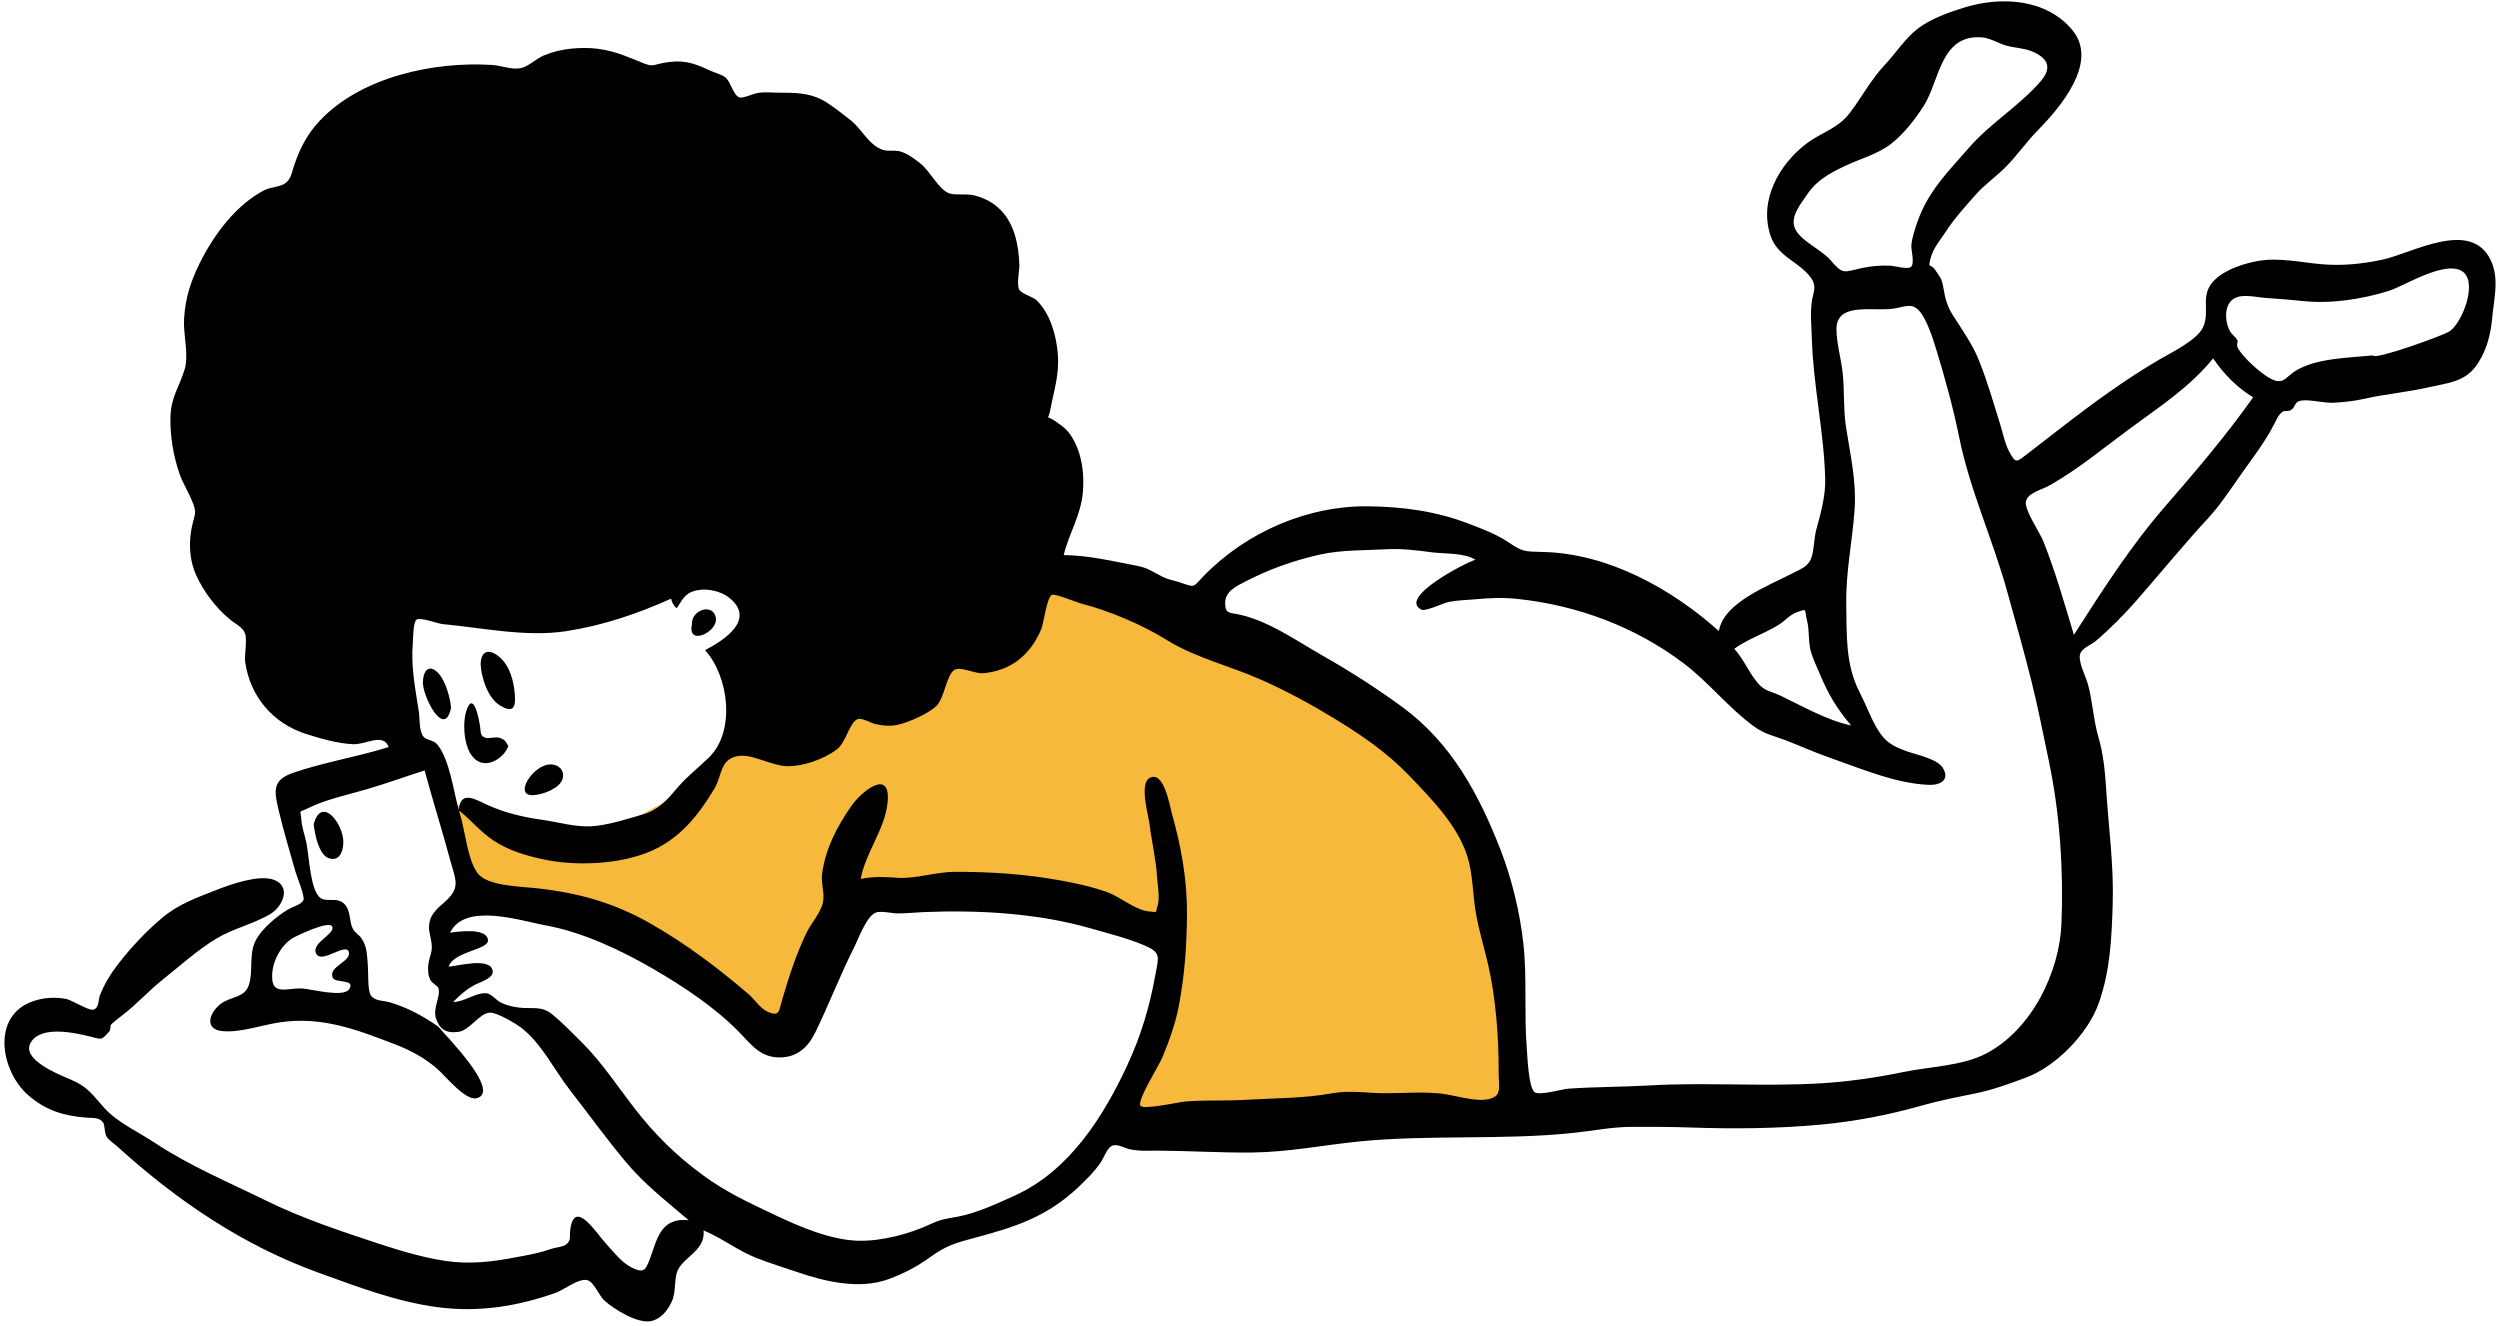
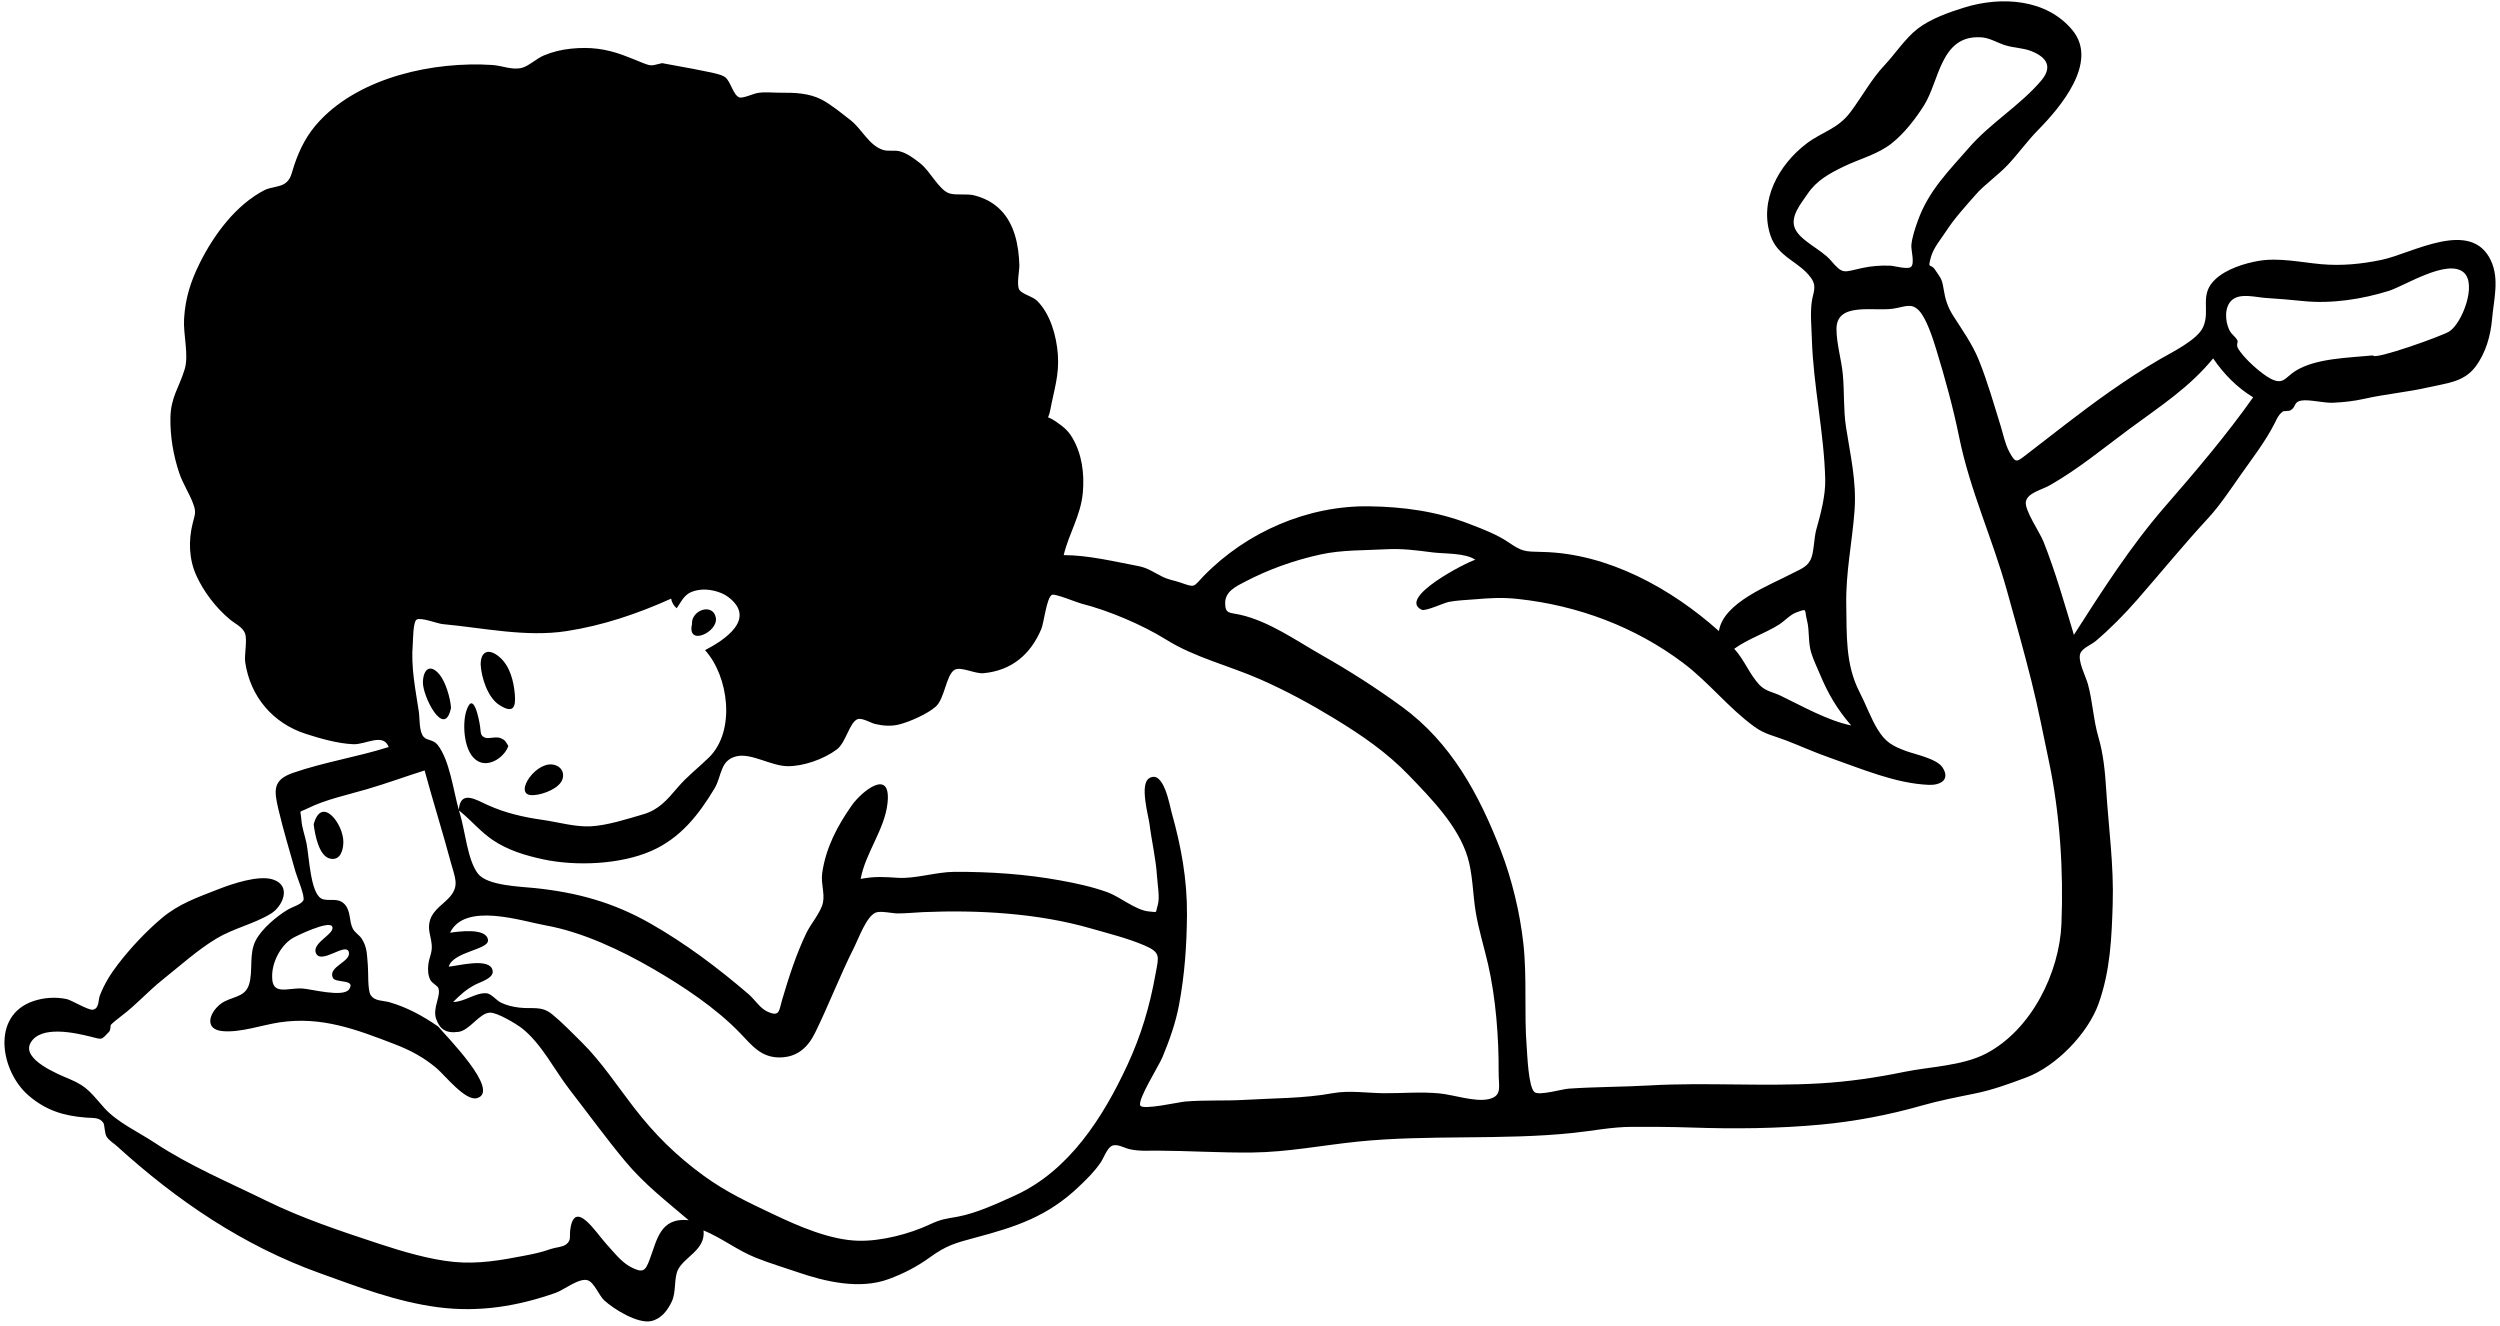
<svg xmlns="http://www.w3.org/2000/svg" width="281px" height="149px" viewBox="0 0 281 149" version="1.1">
  <title>LayingDoodle</title>
  <g id="Justins-workspace" stroke="none" stroke-width="1" fill="none" fill-rule="evenodd">
    <g id="M-Landing" transform="translate(-47, -1780)">
      <g id="LayingDoodle" transform="translate(47.5, 1780)">
-         <polyline id="Path" fill="#F6B93B" points="50.909 90.477 51.667 100.036 66.063 103.477 77.05 108.448 85.764 116.095 89.931 112.654 95.235 100.801 101.297 99.654 123.27 101.948 130.847 104.242 128.195 117.242 125.543 126.801 169.49 124.124 167.975 101.948 158.882 81.683 122.891 64.095 95.993 67.537 77.05 88.566 68.715 93.154 53.94 92.389" />
-         <path d="M232.45,3.403 C235.414,7.008 231.048,12.105 228.572,14.621 C227.37,15.842 226.374,17.253 225.2,18.505 C224.039,19.742 222.583,20.715 221.541,21.909 C220.446,23.163 219.184,24.535 218.269,25.946 C217.69,26.839 216.831,27.837 216.543,28.875 C216.13,30.366 216.475,29.504 217.022,30.348 C217.58,31.209 217.768,31.259 217.957,32.459 C218.141,33.626 218.402,34.48 219.032,35.477 C220.07,37.119 221.191,38.662 221.923,40.478 C222.896,42.893 223.584,45.344 224.359,47.828 C224.662,48.797 224.864,49.907 225.352,50.799 C226.045,52.067 226.143,51.961 227.174,51.17 C230.251,48.81 233.364,46.315 236.572,44.065 C238.41,42.776 240.319,41.514 242.259,40.385 C243.59,39.61 246.45,38.231 247.117,36.793 C248,34.886 246.625,33.135 248.518,31.379 C249.751,30.235 251.76,29.601 253.366,29.323 C255.637,28.931 258.144,29.492 260.412,29.695 C262.705,29.9 264.946,29.676 267.195,29.207 C270.636,28.489 277.248,24.513 279.479,29.289 C280.455,31.378 279.795,33.694 279.611,35.836 C279.452,37.702 278.904,39.684 277.742,41.219 C276.414,42.974 274.481,43.066 272.469,43.532 C270.094,44.082 267.657,44.282 265.279,44.819 C264.107,45.083 262.952,45.211 261.749,45.267 C260.678,45.316 259.134,44.882 258.195,45.019 C257.304,45.149 257.608,45.712 256.983,46.102 C256.729,46.26 256.212,46.147 256.053,46.274 C255.618,46.624 255.493,46.929 255.176,47.563 C254.168,49.576 252.644,51.538 251.349,53.383 C250.258,54.936 248.994,56.839 247.711,58.225 C244.99,61.165 242.348,64.404 239.663,67.475 C238.296,69.038 236.658,70.7 235.07,72.044 C234.58,72.459 233.59,72.832 233.34,73.412 C232.982,74.24 233.954,76.062 234.181,76.893 C234.72,78.871 234.793,80.914 235.365,82.862 C235.913,84.725 236.112,86.757 236.233,88.698 C236.508,93.088 237.107,97.251 236.967,101.643 C236.845,105.43 236.706,109.062 235.392,112.781 C234.195,116.165 230.611,119.85 227.278,121.097 C225.294,121.84 223.45,122.515 221.454,122.917 C219.482,123.315 217.404,123.722 215.446,124.282 C211.813,125.32 207.984,126.046 204.211,126.401 C199.383,126.856 194.345,126.9 189.529,126.732 C187.332,126.656 185.075,126.652 182.907,126.658 C180.661,126.665 178.545,127.108 176.3,127.343 C168.376,128.175 160.002,127.507 152.082,128.32 C148.168,128.722 144.26,129.496 140.278,129.542 C136.713,129.583 133.098,129.348 129.612,129.332 C128.506,129.327 127.542,129.415 126.438,129.162 C125.855,129.028 125.036,128.506 124.447,128.807 C123.934,129.069 123.546,130.175 123.227,130.646 C122.531,131.676 121.683,132.504 120.787,133.358 C117.232,136.749 113.709,137.891 109.043,139.133 C106.9,139.704 105.843,140.002 104.044,141.308 C102.579,142.371 101.097,143.135 99.41,143.762 C96.103,144.991 92.202,144.04 89.093,142.974 C87.588,142.457 86.006,141.987 84.468,141.374 C82.374,140.539 80.645,139.152 78.58,138.299 C78.817,140.503 76.428,141.244 75.703,142.725 C75.235,143.682 75.519,145.185 75.019,146.267 C74.556,147.27 73.84,148.219 72.724,148.481 C71.202,148.839 68.482,147.145 67.413,146.157 C66.82,145.608 66.29,144.147 65.564,143.904 C64.616,143.586 62.879,144.989 61.982,145.306 C57.69,146.822 53.34,147.537 48.731,146.933 C44.062,146.321 39.781,144.662 35.402,143.088 C26.826,140.007 19.361,134.935 12.645,128.827 C12.272,128.487 11.729,128.184 11.472,127.739 C11.247,127.35 11.266,126.432 11.119,126.214 C10.682,125.568 10.026,125.682 9.206,125.621 C6.67,125.429 4.656,124.816 2.691,123.116 C-0.402,120.44 -1.547,114.201 3.195,112.544 C4.407,112.12 5.741,112.035 6.994,112.296 C7.511,112.404 9.433,113.57 9.924,113.492 C10.669,113.373 10.524,112.415 10.722,111.902 C11.224,110.604 11.929,109.461 12.78,108.359 C14.195,106.528 15.918,104.687 17.687,103.197 C19.608,101.577 21.724,100.858 24.011,99.961 C25.552,99.357 28.56,98.32 30.192,98.86 C32.318,99.564 31.277,101.889 29.938,102.702 C28.025,103.863 25.729,104.339 23.791,105.515 C21.652,106.812 19.698,108.588 17.74,110.147 C16.165,111.402 14.8,112.95 13.199,114.153 C12.775,114.472 12.082,115.03 11.95,115.206 C11.904,115.267 11.961,115.763 11.751,115.983 C10.82,116.961 11.038,116.851 9.636,116.508 C7.983,116.103 4.038,115.188 2.924,117.239 C1.921,119.084 6.026,120.746 7.373,121.309 C9.352,122.135 9.814,122.964 11.228,124.538 C12.676,126.151 15.081,127.248 16.895,128.45 C20.816,131.049 25.224,132.893 29.423,134.958 C33.509,136.967 37.902,138.413 42.16,139.819 C44.73,140.667 47.811,141.578 50.509,141.839 C53.228,142.103 55.777,141.659 58.444,141.14 C59.511,140.933 60.316,140.774 61.431,140.38 C61.928,140.205 62.739,140.179 63.133,139.872 C63.745,139.397 63.49,139.017 63.599,138.205 C64.072,134.644 66.541,138.619 67.634,139.805 C68.477,140.72 69.307,141.845 70.417,142.425 C71.807,143.151 72.049,142.808 72.505,141.611 C73.358,139.368 73.679,136.82 76.903,137.149 C74.357,134.97 71.931,133.118 69.752,130.499 C67.603,127.916 65.593,125.139 63.531,122.484 C61.841,120.308 60.37,117.304 58.177,115.587 C57.483,115.045 55.375,113.794 54.573,113.821 C53.372,113.86 52.306,115.823 51.013,115.986 C49.584,116.167 48.926,115.668 48.518,114.507 C48.095,113.303 49.107,111.917 48.765,111.041 C48.67,110.797 48.062,110.506 47.874,110.152 C47.591,109.621 47.571,108.922 47.655,108.333 C47.781,107.455 48.092,107.097 48.025,106.214 C47.948,105.187 47.499,104.436 47.853,103.363 C48.224,102.235 49.368,101.617 50.082,100.784 C51.163,99.523 50.611,98.573 50.177,96.953 C49.249,93.488 48.167,90.062 47.225,86.598 C45.059,87.284 42.941,88.061 40.763,88.7 C38.669,89.315 36.077,89.867 34.134,90.837 C32.966,91.42 33.29,90.885 33.377,92.179 C33.432,93.017 33.786,93.954 33.95,94.78 C34.254,96.306 34.386,100.244 35.581,100.974 C36.304,101.415 37.468,100.774 38.263,101.665 C38.933,102.415 38.732,103.506 39.135,104.34 C39.386,104.858 39.87,105.056 40.172,105.532 C40.801,106.528 40.734,107.365 40.845,108.481 C40.915,109.183 40.807,111.288 41.157,111.834 C41.623,112.563 42.546,112.436 43.324,112.663 C45.286,113.235 47.093,114.229 48.759,115.388 C49.624,116.446 55.812,122.641 53.124,123.429 C51.827,123.81 49.53,120.884 48.597,120.089 C47.149,118.857 45.633,118.047 43.867,117.368 C39.559,115.709 35.661,114.218 30.97,114.907 C28.958,115.202 26.515,116.093 24.494,115.897 C22.461,115.7 22.987,113.885 24.259,112.872 C25.396,111.966 26.978,112.221 27.477,110.703 C27.981,109.169 27.44,107.23 28.248,105.693 C28.938,104.381 30.565,103.018 31.821,102.258 C32.368,101.926 33.307,101.695 33.593,101.207 C33.827,100.806 32.861,98.509 32.726,98.031 C32.07,95.692 31.355,93.351 30.799,90.986 C30.284,88.794 30.15,87.659 32.457,86.863 C35.978,85.649 39.669,85.081 43.191,83.965 C42.567,82.337 40.615,83.707 39.214,83.65 C37.497,83.581 35.51,83.015 33.874,82.488 C30.162,81.289 27.636,78.3 27.063,74.446 C26.936,73.6 27.334,71.905 27.026,71.157 C26.736,70.451 25.915,70.107 25.316,69.604 C23.77,68.308 22.4,66.528 21.567,64.686 C20.731,62.84 20.672,60.766 21.158,58.817 C21.426,57.744 21.577,57.596 21.199,56.581 C20.761,55.407 20.046,54.361 19.643,53.155 C18.981,51.178 18.62,49.047 18.656,46.96 C18.697,44.619 19.636,43.568 20.258,41.504 C20.748,39.874 20.079,37.622 20.191,35.814 C20.334,33.5 20.926,31.641 21.948,29.582 C23.518,26.417 26.004,23.025 29.24,21.366 C29.88,21.038 30.932,21.019 31.504,20.637 C32.214,20.163 32.27,19.465 32.548,18.634 C33.211,16.654 34.04,15.05 35.474,13.536 C40.126,8.627 48.279,6.888 54.817,7.302 C55.991,7.377 57.11,7.933 58.223,7.606 C58.994,7.38 59.811,6.576 60.606,6.243 C61.611,5.822 62.619,5.575 63.702,5.468 C65.839,5.254 67.578,5.48 69.548,6.202 C70.292,6.475 71.004,6.773 71.737,7.069 C72.895,7.537 72.829,7.314 73.917,7.097 C76.087,6.665 77.333,6.985 79.255,7.911 C79.768,8.158 80.578,8.341 81.018,8.687 C81.642,9.176 81.896,10.665 82.59,10.943 C82.975,11.097 84.166,10.529 84.662,10.449 C85.538,10.305 86.396,10.431 87.267,10.422 C88.81,10.405 90.441,10.463 91.851,11.193 C92.912,11.742 94.189,12.803 95.103,13.509 C96.367,14.486 97.157,16.333 98.736,16.844 C99.354,17.045 100.023,16.842 100.655,17.013 C101.477,17.235 102.268,17.832 102.934,18.358 C104.081,19.264 105.05,21.37 106.218,21.738 C106.998,21.984 108.209,21.728 109.101,21.982 C110.221,22.302 111.148,22.765 111.978,23.612 C113.561,25.229 114.008,27.618 114.076,29.81 C114.094,30.401 113.73,32.067 114.084,32.592 C114.398,33.057 115.581,33.325 116.063,33.803 C117.57,35.295 118.25,37.782 118.402,39.827 C118.577,42.16 117.975,43.805 117.56,46.037 C117.302,47.429 116.968,46.537 118.142,47.357 C118.948,47.92 119.504,48.313 120.027,49.197 C121.119,51.044 121.394,53.221 121.214,55.326 C120.988,57.953 119.657,59.91 119.059,62.395 C121.817,62.395 124.788,63.125 127.483,63.634 C128.477,63.821 129.247,64.368 130.129,64.807 C130.891,65.185 131.459,65.229 132.178,65.48 C133.916,66.087 133.58,65.986 134.79,64.744 C139.609,59.798 146.468,56.811 153.385,56.909 C157.244,56.962 160.976,57.472 164.583,58.862 C166.078,59.437 167.74,60.058 169.066,60.962 C170.602,62.008 170.831,61.996 172.862,62.039 C180.217,62.191 187.354,66.144 192.707,70.935 C193.185,67.721 198.401,65.794 200.927,64.462 C201.79,64.007 202.583,63.77 203.008,62.917 C203.405,62.119 203.382,60.478 203.648,59.538 C204.135,57.811 204.699,55.699 204.655,53.879 C204.528,48.608 203.31,43.361 203.152,38.078 C203.112,36.752 202.961,35.263 203.138,33.949 C203.28,32.89 203.762,32.23 203.068,31.251 C201.751,29.391 199.321,28.926 198.504,26.478 C197.187,22.532 199.449,18.497 202.537,16.15 C204.315,14.799 206.052,14.513 207.477,12.619 C208.76,10.913 209.845,8.895 211.308,7.343 C212.535,6.043 213.652,4.3 215.058,3.218 C216.499,2.108 218.616,1.358 220.337,0.831 C224.469,-0.435 229.543,-0.133 232.45,3.403 Z M103.293,102.521 C102.332,102.562 101.365,102.671 100.401,102.669 C99.816,102.669 98.454,102.352 97.927,102.575 C96.872,103.022 96.018,105.466 95.525,106.441 C93.928,109.603 92.671,112.918 91.113,116.093 C90.302,117.744 89.092,118.829 87.18,118.856 C85.038,118.886 84.029,117.512 82.67,116.102 C79.958,113.291 76.309,110.874 72.943,108.918 C69.308,106.807 64.973,104.76 60.834,104.014 C58.078,103.518 51.763,101.377 50.086,104.836 C50.943,104.721 54.214,104.221 54.352,105.671 C54.457,106.76 50.433,106.946 49.936,108.652 C50.988,108.57 54.62,107.556 54.875,109.12 C55.011,109.952 53.493,110.371 52.959,110.652 C51.902,111.208 51.265,111.786 50.432,112.623 C51.717,112.623 52.983,111.531 54.203,111.645 C54.706,111.692 55.311,112.445 55.769,112.675 C56.419,113 57.119,113.162 57.836,113.251 C59.395,113.444 60.338,113.004 61.582,114.02 C62.698,114.932 63.858,116.137 64.886,117.152 C67.081,119.321 68.887,122.072 70.77,124.509 C73.095,127.516 75.508,129.904 78.6,132.157 C81.117,133.991 83.668,135.178 86.52,136.528 C89.318,137.852 92.836,139.388 96.01,139.461 C98.542,139.519 101.706,138.707 104.01,137.625 C105.35,136.997 105.838,136.997 107.178,136.748 C109.26,136.362 111.669,135.244 113.595,134.367 C119.645,131.613 123.479,125.61 126.207,119.734 C127.76,116.39 128.73,113.123 129.377,109.505 C129.729,107.533 130.036,107.071 128.117,106.256 C126.179,105.433 124.084,104.924 122.067,104.342 C116.149,102.637 109.404,102.261 103.293,102.521 Z M117.749,66.855 C117.146,67.127 116.825,70.031 116.553,70.678 C115.344,73.566 113.2,75.368 110.054,75.668 C109.078,75.762 107.485,74.872 106.786,75.293 C105.849,75.856 105.679,78.548 104.671,79.431 C103.743,80.244 101.809,81.104 100.619,81.416 C99.699,81.658 98.788,81.591 97.872,81.379 C97.35,81.258 96.353,80.612 95.842,80.855 C94.971,81.271 94.56,83.481 93.566,84.231 C92.112,85.327 89.804,86.139 88.024,86.119 C86.189,86.098 83.977,84.647 82.343,84.994 C80.403,85.406 80.658,87.212 79.811,88.623 C78.012,91.62 75.969,94.202 72.735,95.633 C69.238,97.181 64.225,97.378 60.556,96.59 C58.562,96.162 56.561,95.557 54.878,94.413 C53.537,93.502 52.531,92.288 51.289,91.258 L51.086,91.094 L51.096,91.13 C51.124,91.226 51.152,91.32 51.18,91.411 C51.772,93.297 52.034,96.645 53.209,98.184 C54.26,99.561 57.911,99.638 59.669,99.824 C64.378,100.32 68.429,101.424 72.583,103.788 C76.56,106.051 80.192,108.789 83.635,111.741 C84.343,112.347 84.908,113.318 85.763,113.709 C87.161,114.345 87.048,113.602 87.417,112.357 C88.175,109.803 88.979,107.281 90.135,104.874 C90.629,103.842 91.755,102.564 91.996,101.468 C92.227,100.417 91.752,99.27 91.914,98.141 C92.321,95.29 93.607,92.859 95.22,90.553 C96.339,88.953 99.687,86.228 99.26,90.256 C98.944,93.231 96.773,95.866 96.239,98.788 C97.885,98.481 98.918,98.571 100.399,98.665 C102.421,98.793 104.719,98.001 106.803,97.994 C110.798,97.982 114.733,98.242 118.66,98.955 C120.478,99.285 122.21,99.658 123.963,100.281 C125.341,100.77 127.173,102.328 128.64,102.447 C129.704,102.533 129.333,102.673 129.623,101.764 C129.892,100.921 129.603,99.405 129.549,98.52 C129.427,96.519 128.948,94.572 128.699,92.584 C128.593,91.731 127.575,88.175 128.649,87.486 C130.292,86.431 130.978,90.569 131.187,91.31 C132.259,95.11 132.948,98.853 132.916,102.826 C132.888,106.261 132.66,109.564 132.018,112.979 C131.638,114.997 130.942,116.934 130.161,118.826 C129.749,119.823 127.335,123.6 127.671,124.265 C127.94,124.799 132.042,123.87 132.673,123.816 C134.918,123.624 137.169,123.758 139.417,123.624 C142.739,123.427 146.086,123.467 149.267,122.881 C151.164,122.531 153.177,122.866 155.073,122.878 C157.163,122.892 159.183,122.698 161.287,122.898 C162.885,123.049 165.282,123.893 166.824,123.542 C168.402,123.183 167.936,122.127 167.947,120.519 C167.972,116.635 167.627,112.165 166.76,108.388 C166.303,106.397 165.688,104.47 165.36,102.446 C165.031,100.421 165.048,98.232 164.438,96.271 C163.355,92.792 160.379,89.772 157.913,87.201 C155.376,84.555 152.553,82.634 149.441,80.737 C146.795,79.124 143.999,77.61 141.133,76.349 C137.692,74.834 133.786,73.901 130.597,71.907 C127.944,70.249 124.106,68.613 121.045,67.845 C120.561,67.723 118.092,66.701 117.749,66.855 Z M212.253,34.7 C210.046,35.011 205.919,33.932 205.921,36.977 C205.922,38.648 206.476,40.399 206.633,42.071 C206.818,44.043 206.69,46.028 206.99,47.992 C207.477,51.172 208.19,54.109 207.951,57.377 C207.691,60.929 206.951,64.341 207.02,67.944 C207.085,71.372 206.901,74.678 208.529,77.824 C209.216,79.152 209.773,80.713 210.529,81.956 C211.415,83.412 212.182,83.839 213.765,84.425 C214.757,84.793 217.198,85.271 217.84,86.261 C218.768,87.69 217.529,88.268 216.31,88.219 C212.543,88.07 208.675,86.388 205.144,85.159 C203.482,84.581 201.883,83.853 200.25,83.222 C198.945,82.717 197.881,82.543 196.694,81.683 C193.802,79.586 191.57,76.688 188.718,74.538 C183.323,70.469 176.854,68.04 170.077,67.319 C168.334,67.134 166.984,67.217 165.238,67.365 C164.271,67.447 163.315,67.473 162.358,67.651 C161.806,67.754 159.728,68.742 159.296,68.536 C156.493,67.203 164.431,63.143 165.324,62.921 C164.196,62.126 161.853,62.263 160.5,62.086 C158.773,61.86 157.094,61.64 155.35,61.735 C152.911,61.869 150.317,61.796 147.924,62.323 C144.925,62.983 142.086,63.996 139.376,65.417 C138.471,65.891 137.199,66.468 137.207,67.79 C137.215,69.033 137.71,68.829 138.919,69.104 C142.176,69.846 145.19,72.006 148.092,73.652 C151.178,75.402 154.251,77.367 157.114,79.464 C162.603,83.483 165.735,89.265 168.173,95.551 C169.434,98.802 170.348,102.598 170.728,106.063 C171.15,109.918 170.798,113.795 171.099,117.645 C171.17,118.555 171.292,122.187 171.978,122.753 C172.498,123.182 175.082,122.415 175.81,122.364 C178.854,122.155 181.917,122.175 184.904,122.003 C191.215,121.639 197.686,122.147 204.055,121.772 C207.259,121.584 210.361,121.133 213.503,120.486 C216.423,119.885 220.063,119.813 222.726,118.424 C227.855,115.751 230.981,109.305 231.206,103.848 C231.45,97.932 231.046,91.494 229.804,85.601 C229.153,82.51 228.589,79.569 227.823,76.515 C226.965,73.097 226.003,69.693 225.061,66.316 C223.44,60.503 220.917,55.088 219.709,49.131 C219.044,45.854 218.103,42.428 217.12,39.23 C216.758,38.051 216.044,35.812 215.201,34.916 C214.315,33.976 213.571,34.515 212.253,34.7 Z M32.32,105.49 C30.99,106.341 30.031,108.255 30.092,109.833 C30.092,111.915 31.82,111.028 33.448,111.104 C34.439,111.15 38.104,112.167 38.749,111.185 C39.518,110.012 37.204,110.536 36.911,109.906 C36.319,108.634 39.034,108.097 38.703,106.994 C38.371,105.891 35.612,108.436 35.02,107.155 C34.473,105.97 37.26,104.945 36.832,104.129 C36.469,103.437 32.789,105.189 32.32,105.49 Z M38.093,94.639 C38.086,95.526 37.78,96.707 36.677,96.526 C35.3,96.3 34.882,93.654 34.757,92.653 C35.639,89.356 38.107,92.617 38.093,94.639 Z M78.083,66.308 C76.49,66.558 76.311,67.271 75.566,68.366 C75.226,68.095 75.016,67.736 74.935,67.288 C71.17,68.985 67.253,70.311 63.169,70.938 C58.619,71.638 53.873,70.579 49.25,70.148 C48.651,70.093 46.815,69.353 46.327,69.646 C45.924,69.89 45.931,71.931 45.898,72.326 C45.673,75.016 46.186,77.392 46.581,80.025 C46.686,80.726 46.582,82.244 47.134,82.842 C47.523,83.262 48.214,83.109 48.706,83.744 C50.031,85.457 50.445,88.775 51.055,90.984 L51.07,91.038 L51.073,90.999 C51.262,88.746 53.022,89.903 54.331,90.494 C56.299,91.382 58.362,91.857 60.491,92.155 C62.203,92.395 64.146,92.97 65.902,92.878 C67.747,92.782 70.016,92.051 71.812,91.525 C73.514,91.027 74.452,89.949 75.627,88.561 C76.749,87.236 77.97,86.328 79.18,85.145 C82.23,82.165 81.395,75.991 78.746,73.075 C80.89,71.974 84.607,69.554 81.347,67.099 C80.504,66.465 79.099,66.149 78.083,66.308 Z M51.07,91.038 L51.067,91.079 L51.067,91.079 L51.086,91.094 L51.07,91.038 Z M61.515,85.923 C62.36,85.987 62.967,86.623 62.745,87.499 C62.464,88.607 60.54,89.301 59.578,89.362 C57.028,89.667 59.44,85.766 61.515,85.923 Z M53.463,81.662 C53.554,82.305 53.464,82.705 54.021,82.914 C54.447,83.074 55.251,82.745 55.775,82.967 C56.298,83.189 56.314,83.324 56.635,83.845 C56.272,84.983 54.604,86.27 53.266,85.585 C51.603,84.735 51.448,81.379 51.904,79.947 C52.677,77.519 53.327,80.703 53.463,81.662 Z M201.391,68.845 C200.697,69.098 200.085,69.813 199.464,70.202 C197.813,71.238 196.007,71.788 194.426,72.922 C195.555,74.141 196.147,75.794 197.249,76.968 C197.94,77.702 198.779,77.784 199.609,78.182 C202.035,79.347 204.89,80.985 207.569,81.542 C206,79.705 205.005,78.043 204.073,75.812 C203.74,75.013 203.322,74.169 203.073,73.341 C202.715,72.154 202.908,70.897 202.605,69.726 C202.278,68.461 202.728,68.359 201.391,68.845 Z M48.887,75.799 C49.592,76.632 50.134,78.51 50.194,79.574 C49.45,83.141 46.959,78.22 47.034,76.623 C47.105,75.15 47.878,74.608 48.887,75.799 Z M55.637,73.847 C56.846,74.879 57.24,76.602 57.366,78.026 C57.502,79.569 57.15,80.226 55.614,79.234 C54.269,78.365 53.596,76.052 53.526,74.697 C53.526,73.153 54.465,72.847 55.637,73.847 Z M79.959,69.429 C80.261,71.04 76.696,72.695 77.278,70.173 C77.162,68.564 79.638,67.723 79.959,69.429 Z M248.258,40.283 C245.566,43.572 242.306,45.66 238.937,48.145 C235.952,50.347 233.111,52.726 229.88,54.553 C228.931,55.09 227.377,55.403 227.206,56.4 C227.045,57.338 228.784,59.856 229.186,60.873 C230.543,64.301 231.544,67.82 232.605,71.358 C235.767,66.426 238.957,61.412 242.833,56.953 C246.253,53.018 249.762,48.9 252.752,44.659 C250.942,43.556 249.443,42.035 248.258,40.283 Z M267.993,32.698 C264.995,33.635 261.541,34.163 258.416,33.844 C256.999,33.699 255.604,33.578 254.173,33.49 C253.103,33.424 251.292,32.901 250.371,33.727 C249.499,34.507 249.604,36.061 250.048,37.031 C250.335,37.659 250.733,37.76 250.993,38.28 C251.077,38.447 250.829,38.736 251.044,39.13 C251.637,40.213 253.653,42.022 254.739,42.574 C256.133,43.282 256.341,42.459 257.428,41.745 C259.715,40.245 263.557,40.217 266.237,39.947 C266.291,40.524 274.057,37.751 274.823,37.242 C276.256,36.291 277.936,31.912 276.411,30.614 C274.57,29.047 269.774,32.14 267.993,32.698 Z M215.772,11.824 C214.828,13.329 213.573,14.945 212.178,16.071 C210.604,17.343 208.56,17.837 206.76,18.707 C205.129,19.495 203.68,20.284 202.662,21.804 C201.958,22.856 200.668,24.331 201.256,25.686 C201.858,27.073 204.23,28.045 205.26,29.25 C206.678,30.909 206.68,30.583 208.805,30.125 C209.866,29.895 210.874,29.824 211.959,29.862 C212.398,29.877 213.879,30.307 214.268,30.019 C214.766,29.649 214.277,28.113 214.34,27.515 C214.436,26.606 214.759,25.667 215.065,24.81 C216.279,21.407 218.587,19.163 220.831,16.582 C223.238,13.813 226.537,11.87 228.909,9.088 C230.219,7.552 229.623,6.467 227.825,5.747 C226.912,5.382 225.842,5.384 224.904,5.093 C223.935,4.792 223.072,4.199 222.033,4.187 C217.62,4.01 217.479,9.101 215.772,11.824 Z" id="Shape" fill="#000000" />
+         <path d="M232.45,3.403 C235.414,7.008 231.048,12.105 228.572,14.621 C227.37,15.842 226.374,17.253 225.2,18.505 C224.039,19.742 222.583,20.715 221.541,21.909 C220.446,23.163 219.184,24.535 218.269,25.946 C217.69,26.839 216.831,27.837 216.543,28.875 C216.13,30.366 216.475,29.504 217.022,30.348 C217.58,31.209 217.768,31.259 217.957,32.459 C218.141,33.626 218.402,34.48 219.032,35.477 C220.07,37.119 221.191,38.662 221.923,40.478 C222.896,42.893 223.584,45.344 224.359,47.828 C224.662,48.797 224.864,49.907 225.352,50.799 C226.045,52.067 226.143,51.961 227.174,51.17 C230.251,48.81 233.364,46.315 236.572,44.065 C238.41,42.776 240.319,41.514 242.259,40.385 C243.59,39.61 246.45,38.231 247.117,36.793 C248,34.886 246.625,33.135 248.518,31.379 C249.751,30.235 251.76,29.601 253.366,29.323 C255.637,28.931 258.144,29.492 260.412,29.695 C262.705,29.9 264.946,29.676 267.195,29.207 C270.636,28.489 277.248,24.513 279.479,29.289 C280.455,31.378 279.795,33.694 279.611,35.836 C279.452,37.702 278.904,39.684 277.742,41.219 C276.414,42.974 274.481,43.066 272.469,43.532 C270.094,44.082 267.657,44.282 265.279,44.819 C264.107,45.083 262.952,45.211 261.749,45.267 C260.678,45.316 259.134,44.882 258.195,45.019 C257.304,45.149 257.608,45.712 256.983,46.102 C256.729,46.26 256.212,46.147 256.053,46.274 C255.618,46.624 255.493,46.929 255.176,47.563 C254.168,49.576 252.644,51.538 251.349,53.383 C250.258,54.936 248.994,56.839 247.711,58.225 C244.99,61.165 242.348,64.404 239.663,67.475 C238.296,69.038 236.658,70.7 235.07,72.044 C234.58,72.459 233.59,72.832 233.34,73.412 C232.982,74.24 233.954,76.062 234.181,76.893 C234.72,78.871 234.793,80.914 235.365,82.862 C235.913,84.725 236.112,86.757 236.233,88.698 C236.508,93.088 237.107,97.251 236.967,101.643 C236.845,105.43 236.706,109.062 235.392,112.781 C234.195,116.165 230.611,119.85 227.278,121.097 C225.294,121.84 223.45,122.515 221.454,122.917 C219.482,123.315 217.404,123.722 215.446,124.282 C211.813,125.32 207.984,126.046 204.211,126.401 C199.383,126.856 194.345,126.9 189.529,126.732 C187.332,126.656 185.075,126.652 182.907,126.658 C180.661,126.665 178.545,127.108 176.3,127.343 C168.376,128.175 160.002,127.507 152.082,128.32 C148.168,128.722 144.26,129.496 140.278,129.542 C136.713,129.583 133.098,129.348 129.612,129.332 C128.506,129.327 127.542,129.415 126.438,129.162 C125.855,129.028 125.036,128.506 124.447,128.807 C123.934,129.069 123.546,130.175 123.227,130.646 C122.531,131.676 121.683,132.504 120.787,133.358 C117.232,136.749 113.709,137.891 109.043,139.133 C106.9,139.704 105.843,140.002 104.044,141.308 C102.579,142.371 101.097,143.135 99.41,143.762 C96.103,144.991 92.202,144.04 89.093,142.974 C87.588,142.457 86.006,141.987 84.468,141.374 C82.374,140.539 80.645,139.152 78.58,138.299 C78.817,140.503 76.428,141.244 75.703,142.725 C75.235,143.682 75.519,145.185 75.019,146.267 C74.556,147.27 73.84,148.219 72.724,148.481 C71.202,148.839 68.482,147.145 67.413,146.157 C66.82,145.608 66.29,144.147 65.564,143.904 C64.616,143.586 62.879,144.989 61.982,145.306 C57.69,146.822 53.34,147.537 48.731,146.933 C44.062,146.321 39.781,144.662 35.402,143.088 C26.826,140.007 19.361,134.935 12.645,128.827 C12.272,128.487 11.729,128.184 11.472,127.739 C11.247,127.35 11.266,126.432 11.119,126.214 C10.682,125.568 10.026,125.682 9.206,125.621 C6.67,125.429 4.656,124.816 2.691,123.116 C-0.402,120.44 -1.547,114.201 3.195,112.544 C4.407,112.12 5.741,112.035 6.994,112.296 C7.511,112.404 9.433,113.57 9.924,113.492 C10.669,113.373 10.524,112.415 10.722,111.902 C11.224,110.604 11.929,109.461 12.78,108.359 C14.195,106.528 15.918,104.687 17.687,103.197 C19.608,101.577 21.724,100.858 24.011,99.961 C25.552,99.357 28.56,98.32 30.192,98.86 C32.318,99.564 31.277,101.889 29.938,102.702 C28.025,103.863 25.729,104.339 23.791,105.515 C21.652,106.812 19.698,108.588 17.74,110.147 C16.165,111.402 14.8,112.95 13.199,114.153 C12.775,114.472 12.082,115.03 11.95,115.206 C11.904,115.267 11.961,115.763 11.751,115.983 C10.82,116.961 11.038,116.851 9.636,116.508 C7.983,116.103 4.038,115.188 2.924,117.239 C1.921,119.084 6.026,120.746 7.373,121.309 C9.352,122.135 9.814,122.964 11.228,124.538 C12.676,126.151 15.081,127.248 16.895,128.45 C20.816,131.049 25.224,132.893 29.423,134.958 C33.509,136.967 37.902,138.413 42.16,139.819 C44.73,140.667 47.811,141.578 50.509,141.839 C53.228,142.103 55.777,141.659 58.444,141.14 C59.511,140.933 60.316,140.774 61.431,140.38 C61.928,140.205 62.739,140.179 63.133,139.872 C63.745,139.397 63.49,139.017 63.599,138.205 C64.072,134.644 66.541,138.619 67.634,139.805 C68.477,140.72 69.307,141.845 70.417,142.425 C71.807,143.151 72.049,142.808 72.505,141.611 C73.358,139.368 73.679,136.82 76.903,137.149 C74.357,134.97 71.931,133.118 69.752,130.499 C67.603,127.916 65.593,125.139 63.531,122.484 C61.841,120.308 60.37,117.304 58.177,115.587 C57.483,115.045 55.375,113.794 54.573,113.821 C53.372,113.86 52.306,115.823 51.013,115.986 C49.584,116.167 48.926,115.668 48.518,114.507 C48.095,113.303 49.107,111.917 48.765,111.041 C48.67,110.797 48.062,110.506 47.874,110.152 C47.591,109.621 47.571,108.922 47.655,108.333 C47.781,107.455 48.092,107.097 48.025,106.214 C47.948,105.187 47.499,104.436 47.853,103.363 C48.224,102.235 49.368,101.617 50.082,100.784 C51.163,99.523 50.611,98.573 50.177,96.953 C49.249,93.488 48.167,90.062 47.225,86.598 C45.059,87.284 42.941,88.061 40.763,88.7 C38.669,89.315 36.077,89.867 34.134,90.837 C32.966,91.42 33.29,90.885 33.377,92.179 C33.432,93.017 33.786,93.954 33.95,94.78 C34.254,96.306 34.386,100.244 35.581,100.974 C36.304,101.415 37.468,100.774 38.263,101.665 C38.933,102.415 38.732,103.506 39.135,104.34 C39.386,104.858 39.87,105.056 40.172,105.532 C40.801,106.528 40.734,107.365 40.845,108.481 C40.915,109.183 40.807,111.288 41.157,111.834 C41.623,112.563 42.546,112.436 43.324,112.663 C45.286,113.235 47.093,114.229 48.759,115.388 C49.624,116.446 55.812,122.641 53.124,123.429 C51.827,123.81 49.53,120.884 48.597,120.089 C47.149,118.857 45.633,118.047 43.867,117.368 C39.559,115.709 35.661,114.218 30.97,114.907 C28.958,115.202 26.515,116.093 24.494,115.897 C22.461,115.7 22.987,113.885 24.259,112.872 C25.396,111.966 26.978,112.221 27.477,110.703 C27.981,109.169 27.44,107.23 28.248,105.693 C28.938,104.381 30.565,103.018 31.821,102.258 C32.368,101.926 33.307,101.695 33.593,101.207 C33.827,100.806 32.861,98.509 32.726,98.031 C32.07,95.692 31.355,93.351 30.799,90.986 C30.284,88.794 30.15,87.659 32.457,86.863 C35.978,85.649 39.669,85.081 43.191,83.965 C42.567,82.337 40.615,83.707 39.214,83.65 C37.497,83.581 35.51,83.015 33.874,82.488 C30.162,81.289 27.636,78.3 27.063,74.446 C26.936,73.6 27.334,71.905 27.026,71.157 C26.736,70.451 25.915,70.107 25.316,69.604 C23.77,68.308 22.4,66.528 21.567,64.686 C20.731,62.84 20.672,60.766 21.158,58.817 C21.426,57.744 21.577,57.596 21.199,56.581 C20.761,55.407 20.046,54.361 19.643,53.155 C18.981,51.178 18.62,49.047 18.656,46.96 C18.697,44.619 19.636,43.568 20.258,41.504 C20.748,39.874 20.079,37.622 20.191,35.814 C20.334,33.5 20.926,31.641 21.948,29.582 C23.518,26.417 26.004,23.025 29.24,21.366 C29.88,21.038 30.932,21.019 31.504,20.637 C32.214,20.163 32.27,19.465 32.548,18.634 C33.211,16.654 34.04,15.05 35.474,13.536 C40.126,8.627 48.279,6.888 54.817,7.302 C55.991,7.377 57.11,7.933 58.223,7.606 C58.994,7.38 59.811,6.576 60.606,6.243 C61.611,5.822 62.619,5.575 63.702,5.468 C65.839,5.254 67.578,5.48 69.548,6.202 C70.292,6.475 71.004,6.773 71.737,7.069 C72.895,7.537 72.829,7.314 73.917,7.097 C79.768,8.158 80.578,8.341 81.018,8.687 C81.642,9.176 81.896,10.665 82.59,10.943 C82.975,11.097 84.166,10.529 84.662,10.449 C85.538,10.305 86.396,10.431 87.267,10.422 C88.81,10.405 90.441,10.463 91.851,11.193 C92.912,11.742 94.189,12.803 95.103,13.509 C96.367,14.486 97.157,16.333 98.736,16.844 C99.354,17.045 100.023,16.842 100.655,17.013 C101.477,17.235 102.268,17.832 102.934,18.358 C104.081,19.264 105.05,21.37 106.218,21.738 C106.998,21.984 108.209,21.728 109.101,21.982 C110.221,22.302 111.148,22.765 111.978,23.612 C113.561,25.229 114.008,27.618 114.076,29.81 C114.094,30.401 113.73,32.067 114.084,32.592 C114.398,33.057 115.581,33.325 116.063,33.803 C117.57,35.295 118.25,37.782 118.402,39.827 C118.577,42.16 117.975,43.805 117.56,46.037 C117.302,47.429 116.968,46.537 118.142,47.357 C118.948,47.92 119.504,48.313 120.027,49.197 C121.119,51.044 121.394,53.221 121.214,55.326 C120.988,57.953 119.657,59.91 119.059,62.395 C121.817,62.395 124.788,63.125 127.483,63.634 C128.477,63.821 129.247,64.368 130.129,64.807 C130.891,65.185 131.459,65.229 132.178,65.48 C133.916,66.087 133.58,65.986 134.79,64.744 C139.609,59.798 146.468,56.811 153.385,56.909 C157.244,56.962 160.976,57.472 164.583,58.862 C166.078,59.437 167.74,60.058 169.066,60.962 C170.602,62.008 170.831,61.996 172.862,62.039 C180.217,62.191 187.354,66.144 192.707,70.935 C193.185,67.721 198.401,65.794 200.927,64.462 C201.79,64.007 202.583,63.77 203.008,62.917 C203.405,62.119 203.382,60.478 203.648,59.538 C204.135,57.811 204.699,55.699 204.655,53.879 C204.528,48.608 203.31,43.361 203.152,38.078 C203.112,36.752 202.961,35.263 203.138,33.949 C203.28,32.89 203.762,32.23 203.068,31.251 C201.751,29.391 199.321,28.926 198.504,26.478 C197.187,22.532 199.449,18.497 202.537,16.15 C204.315,14.799 206.052,14.513 207.477,12.619 C208.76,10.913 209.845,8.895 211.308,7.343 C212.535,6.043 213.652,4.3 215.058,3.218 C216.499,2.108 218.616,1.358 220.337,0.831 C224.469,-0.435 229.543,-0.133 232.45,3.403 Z M103.293,102.521 C102.332,102.562 101.365,102.671 100.401,102.669 C99.816,102.669 98.454,102.352 97.927,102.575 C96.872,103.022 96.018,105.466 95.525,106.441 C93.928,109.603 92.671,112.918 91.113,116.093 C90.302,117.744 89.092,118.829 87.18,118.856 C85.038,118.886 84.029,117.512 82.67,116.102 C79.958,113.291 76.309,110.874 72.943,108.918 C69.308,106.807 64.973,104.76 60.834,104.014 C58.078,103.518 51.763,101.377 50.086,104.836 C50.943,104.721 54.214,104.221 54.352,105.671 C54.457,106.76 50.433,106.946 49.936,108.652 C50.988,108.57 54.62,107.556 54.875,109.12 C55.011,109.952 53.493,110.371 52.959,110.652 C51.902,111.208 51.265,111.786 50.432,112.623 C51.717,112.623 52.983,111.531 54.203,111.645 C54.706,111.692 55.311,112.445 55.769,112.675 C56.419,113 57.119,113.162 57.836,113.251 C59.395,113.444 60.338,113.004 61.582,114.02 C62.698,114.932 63.858,116.137 64.886,117.152 C67.081,119.321 68.887,122.072 70.77,124.509 C73.095,127.516 75.508,129.904 78.6,132.157 C81.117,133.991 83.668,135.178 86.52,136.528 C89.318,137.852 92.836,139.388 96.01,139.461 C98.542,139.519 101.706,138.707 104.01,137.625 C105.35,136.997 105.838,136.997 107.178,136.748 C109.26,136.362 111.669,135.244 113.595,134.367 C119.645,131.613 123.479,125.61 126.207,119.734 C127.76,116.39 128.73,113.123 129.377,109.505 C129.729,107.533 130.036,107.071 128.117,106.256 C126.179,105.433 124.084,104.924 122.067,104.342 C116.149,102.637 109.404,102.261 103.293,102.521 Z M117.749,66.855 C117.146,67.127 116.825,70.031 116.553,70.678 C115.344,73.566 113.2,75.368 110.054,75.668 C109.078,75.762 107.485,74.872 106.786,75.293 C105.849,75.856 105.679,78.548 104.671,79.431 C103.743,80.244 101.809,81.104 100.619,81.416 C99.699,81.658 98.788,81.591 97.872,81.379 C97.35,81.258 96.353,80.612 95.842,80.855 C94.971,81.271 94.56,83.481 93.566,84.231 C92.112,85.327 89.804,86.139 88.024,86.119 C86.189,86.098 83.977,84.647 82.343,84.994 C80.403,85.406 80.658,87.212 79.811,88.623 C78.012,91.62 75.969,94.202 72.735,95.633 C69.238,97.181 64.225,97.378 60.556,96.59 C58.562,96.162 56.561,95.557 54.878,94.413 C53.537,93.502 52.531,92.288 51.289,91.258 L51.086,91.094 L51.096,91.13 C51.124,91.226 51.152,91.32 51.18,91.411 C51.772,93.297 52.034,96.645 53.209,98.184 C54.26,99.561 57.911,99.638 59.669,99.824 C64.378,100.32 68.429,101.424 72.583,103.788 C76.56,106.051 80.192,108.789 83.635,111.741 C84.343,112.347 84.908,113.318 85.763,113.709 C87.161,114.345 87.048,113.602 87.417,112.357 C88.175,109.803 88.979,107.281 90.135,104.874 C90.629,103.842 91.755,102.564 91.996,101.468 C92.227,100.417 91.752,99.27 91.914,98.141 C92.321,95.29 93.607,92.859 95.22,90.553 C96.339,88.953 99.687,86.228 99.26,90.256 C98.944,93.231 96.773,95.866 96.239,98.788 C97.885,98.481 98.918,98.571 100.399,98.665 C102.421,98.793 104.719,98.001 106.803,97.994 C110.798,97.982 114.733,98.242 118.66,98.955 C120.478,99.285 122.21,99.658 123.963,100.281 C125.341,100.77 127.173,102.328 128.64,102.447 C129.704,102.533 129.333,102.673 129.623,101.764 C129.892,100.921 129.603,99.405 129.549,98.52 C129.427,96.519 128.948,94.572 128.699,92.584 C128.593,91.731 127.575,88.175 128.649,87.486 C130.292,86.431 130.978,90.569 131.187,91.31 C132.259,95.11 132.948,98.853 132.916,102.826 C132.888,106.261 132.66,109.564 132.018,112.979 C131.638,114.997 130.942,116.934 130.161,118.826 C129.749,119.823 127.335,123.6 127.671,124.265 C127.94,124.799 132.042,123.87 132.673,123.816 C134.918,123.624 137.169,123.758 139.417,123.624 C142.739,123.427 146.086,123.467 149.267,122.881 C151.164,122.531 153.177,122.866 155.073,122.878 C157.163,122.892 159.183,122.698 161.287,122.898 C162.885,123.049 165.282,123.893 166.824,123.542 C168.402,123.183 167.936,122.127 167.947,120.519 C167.972,116.635 167.627,112.165 166.76,108.388 C166.303,106.397 165.688,104.47 165.36,102.446 C165.031,100.421 165.048,98.232 164.438,96.271 C163.355,92.792 160.379,89.772 157.913,87.201 C155.376,84.555 152.553,82.634 149.441,80.737 C146.795,79.124 143.999,77.61 141.133,76.349 C137.692,74.834 133.786,73.901 130.597,71.907 C127.944,70.249 124.106,68.613 121.045,67.845 C120.561,67.723 118.092,66.701 117.749,66.855 Z M212.253,34.7 C210.046,35.011 205.919,33.932 205.921,36.977 C205.922,38.648 206.476,40.399 206.633,42.071 C206.818,44.043 206.69,46.028 206.99,47.992 C207.477,51.172 208.19,54.109 207.951,57.377 C207.691,60.929 206.951,64.341 207.02,67.944 C207.085,71.372 206.901,74.678 208.529,77.824 C209.216,79.152 209.773,80.713 210.529,81.956 C211.415,83.412 212.182,83.839 213.765,84.425 C214.757,84.793 217.198,85.271 217.84,86.261 C218.768,87.69 217.529,88.268 216.31,88.219 C212.543,88.07 208.675,86.388 205.144,85.159 C203.482,84.581 201.883,83.853 200.25,83.222 C198.945,82.717 197.881,82.543 196.694,81.683 C193.802,79.586 191.57,76.688 188.718,74.538 C183.323,70.469 176.854,68.04 170.077,67.319 C168.334,67.134 166.984,67.217 165.238,67.365 C164.271,67.447 163.315,67.473 162.358,67.651 C161.806,67.754 159.728,68.742 159.296,68.536 C156.493,67.203 164.431,63.143 165.324,62.921 C164.196,62.126 161.853,62.263 160.5,62.086 C158.773,61.86 157.094,61.64 155.35,61.735 C152.911,61.869 150.317,61.796 147.924,62.323 C144.925,62.983 142.086,63.996 139.376,65.417 C138.471,65.891 137.199,66.468 137.207,67.79 C137.215,69.033 137.71,68.829 138.919,69.104 C142.176,69.846 145.19,72.006 148.092,73.652 C151.178,75.402 154.251,77.367 157.114,79.464 C162.603,83.483 165.735,89.265 168.173,95.551 C169.434,98.802 170.348,102.598 170.728,106.063 C171.15,109.918 170.798,113.795 171.099,117.645 C171.17,118.555 171.292,122.187 171.978,122.753 C172.498,123.182 175.082,122.415 175.81,122.364 C178.854,122.155 181.917,122.175 184.904,122.003 C191.215,121.639 197.686,122.147 204.055,121.772 C207.259,121.584 210.361,121.133 213.503,120.486 C216.423,119.885 220.063,119.813 222.726,118.424 C227.855,115.751 230.981,109.305 231.206,103.848 C231.45,97.932 231.046,91.494 229.804,85.601 C229.153,82.51 228.589,79.569 227.823,76.515 C226.965,73.097 226.003,69.693 225.061,66.316 C223.44,60.503 220.917,55.088 219.709,49.131 C219.044,45.854 218.103,42.428 217.12,39.23 C216.758,38.051 216.044,35.812 215.201,34.916 C214.315,33.976 213.571,34.515 212.253,34.7 Z M32.32,105.49 C30.99,106.341 30.031,108.255 30.092,109.833 C30.092,111.915 31.82,111.028 33.448,111.104 C34.439,111.15 38.104,112.167 38.749,111.185 C39.518,110.012 37.204,110.536 36.911,109.906 C36.319,108.634 39.034,108.097 38.703,106.994 C38.371,105.891 35.612,108.436 35.02,107.155 C34.473,105.97 37.26,104.945 36.832,104.129 C36.469,103.437 32.789,105.189 32.32,105.49 Z M38.093,94.639 C38.086,95.526 37.78,96.707 36.677,96.526 C35.3,96.3 34.882,93.654 34.757,92.653 C35.639,89.356 38.107,92.617 38.093,94.639 Z M78.083,66.308 C76.49,66.558 76.311,67.271 75.566,68.366 C75.226,68.095 75.016,67.736 74.935,67.288 C71.17,68.985 67.253,70.311 63.169,70.938 C58.619,71.638 53.873,70.579 49.25,70.148 C48.651,70.093 46.815,69.353 46.327,69.646 C45.924,69.89 45.931,71.931 45.898,72.326 C45.673,75.016 46.186,77.392 46.581,80.025 C46.686,80.726 46.582,82.244 47.134,82.842 C47.523,83.262 48.214,83.109 48.706,83.744 C50.031,85.457 50.445,88.775 51.055,90.984 L51.07,91.038 L51.073,90.999 C51.262,88.746 53.022,89.903 54.331,90.494 C56.299,91.382 58.362,91.857 60.491,92.155 C62.203,92.395 64.146,92.97 65.902,92.878 C67.747,92.782 70.016,92.051 71.812,91.525 C73.514,91.027 74.452,89.949 75.627,88.561 C76.749,87.236 77.97,86.328 79.18,85.145 C82.23,82.165 81.395,75.991 78.746,73.075 C80.89,71.974 84.607,69.554 81.347,67.099 C80.504,66.465 79.099,66.149 78.083,66.308 Z M51.07,91.038 L51.067,91.079 L51.067,91.079 L51.086,91.094 L51.07,91.038 Z M61.515,85.923 C62.36,85.987 62.967,86.623 62.745,87.499 C62.464,88.607 60.54,89.301 59.578,89.362 C57.028,89.667 59.44,85.766 61.515,85.923 Z M53.463,81.662 C53.554,82.305 53.464,82.705 54.021,82.914 C54.447,83.074 55.251,82.745 55.775,82.967 C56.298,83.189 56.314,83.324 56.635,83.845 C56.272,84.983 54.604,86.27 53.266,85.585 C51.603,84.735 51.448,81.379 51.904,79.947 C52.677,77.519 53.327,80.703 53.463,81.662 Z M201.391,68.845 C200.697,69.098 200.085,69.813 199.464,70.202 C197.813,71.238 196.007,71.788 194.426,72.922 C195.555,74.141 196.147,75.794 197.249,76.968 C197.94,77.702 198.779,77.784 199.609,78.182 C202.035,79.347 204.89,80.985 207.569,81.542 C206,79.705 205.005,78.043 204.073,75.812 C203.74,75.013 203.322,74.169 203.073,73.341 C202.715,72.154 202.908,70.897 202.605,69.726 C202.278,68.461 202.728,68.359 201.391,68.845 Z M48.887,75.799 C49.592,76.632 50.134,78.51 50.194,79.574 C49.45,83.141 46.959,78.22 47.034,76.623 C47.105,75.15 47.878,74.608 48.887,75.799 Z M55.637,73.847 C56.846,74.879 57.24,76.602 57.366,78.026 C57.502,79.569 57.15,80.226 55.614,79.234 C54.269,78.365 53.596,76.052 53.526,74.697 C53.526,73.153 54.465,72.847 55.637,73.847 Z M79.959,69.429 C80.261,71.04 76.696,72.695 77.278,70.173 C77.162,68.564 79.638,67.723 79.959,69.429 Z M248.258,40.283 C245.566,43.572 242.306,45.66 238.937,48.145 C235.952,50.347 233.111,52.726 229.88,54.553 C228.931,55.09 227.377,55.403 227.206,56.4 C227.045,57.338 228.784,59.856 229.186,60.873 C230.543,64.301 231.544,67.82 232.605,71.358 C235.767,66.426 238.957,61.412 242.833,56.953 C246.253,53.018 249.762,48.9 252.752,44.659 C250.942,43.556 249.443,42.035 248.258,40.283 Z M267.993,32.698 C264.995,33.635 261.541,34.163 258.416,33.844 C256.999,33.699 255.604,33.578 254.173,33.49 C253.103,33.424 251.292,32.901 250.371,33.727 C249.499,34.507 249.604,36.061 250.048,37.031 C250.335,37.659 250.733,37.76 250.993,38.28 C251.077,38.447 250.829,38.736 251.044,39.13 C251.637,40.213 253.653,42.022 254.739,42.574 C256.133,43.282 256.341,42.459 257.428,41.745 C259.715,40.245 263.557,40.217 266.237,39.947 C266.291,40.524 274.057,37.751 274.823,37.242 C276.256,36.291 277.936,31.912 276.411,30.614 C274.57,29.047 269.774,32.14 267.993,32.698 Z M215.772,11.824 C214.828,13.329 213.573,14.945 212.178,16.071 C210.604,17.343 208.56,17.837 206.76,18.707 C205.129,19.495 203.68,20.284 202.662,21.804 C201.958,22.856 200.668,24.331 201.256,25.686 C201.858,27.073 204.23,28.045 205.26,29.25 C206.678,30.909 206.68,30.583 208.805,30.125 C209.866,29.895 210.874,29.824 211.959,29.862 C212.398,29.877 213.879,30.307 214.268,30.019 C214.766,29.649 214.277,28.113 214.34,27.515 C214.436,26.606 214.759,25.667 215.065,24.81 C216.279,21.407 218.587,19.163 220.831,16.582 C223.238,13.813 226.537,11.87 228.909,9.088 C230.219,7.552 229.623,6.467 227.825,5.747 C226.912,5.382 225.842,5.384 224.904,5.093 C223.935,4.792 223.072,4.199 222.033,4.187 C217.62,4.01 217.479,9.101 215.772,11.824 Z" id="Shape" fill="#000000" />
      </g>
    </g>
  </g>
</svg>